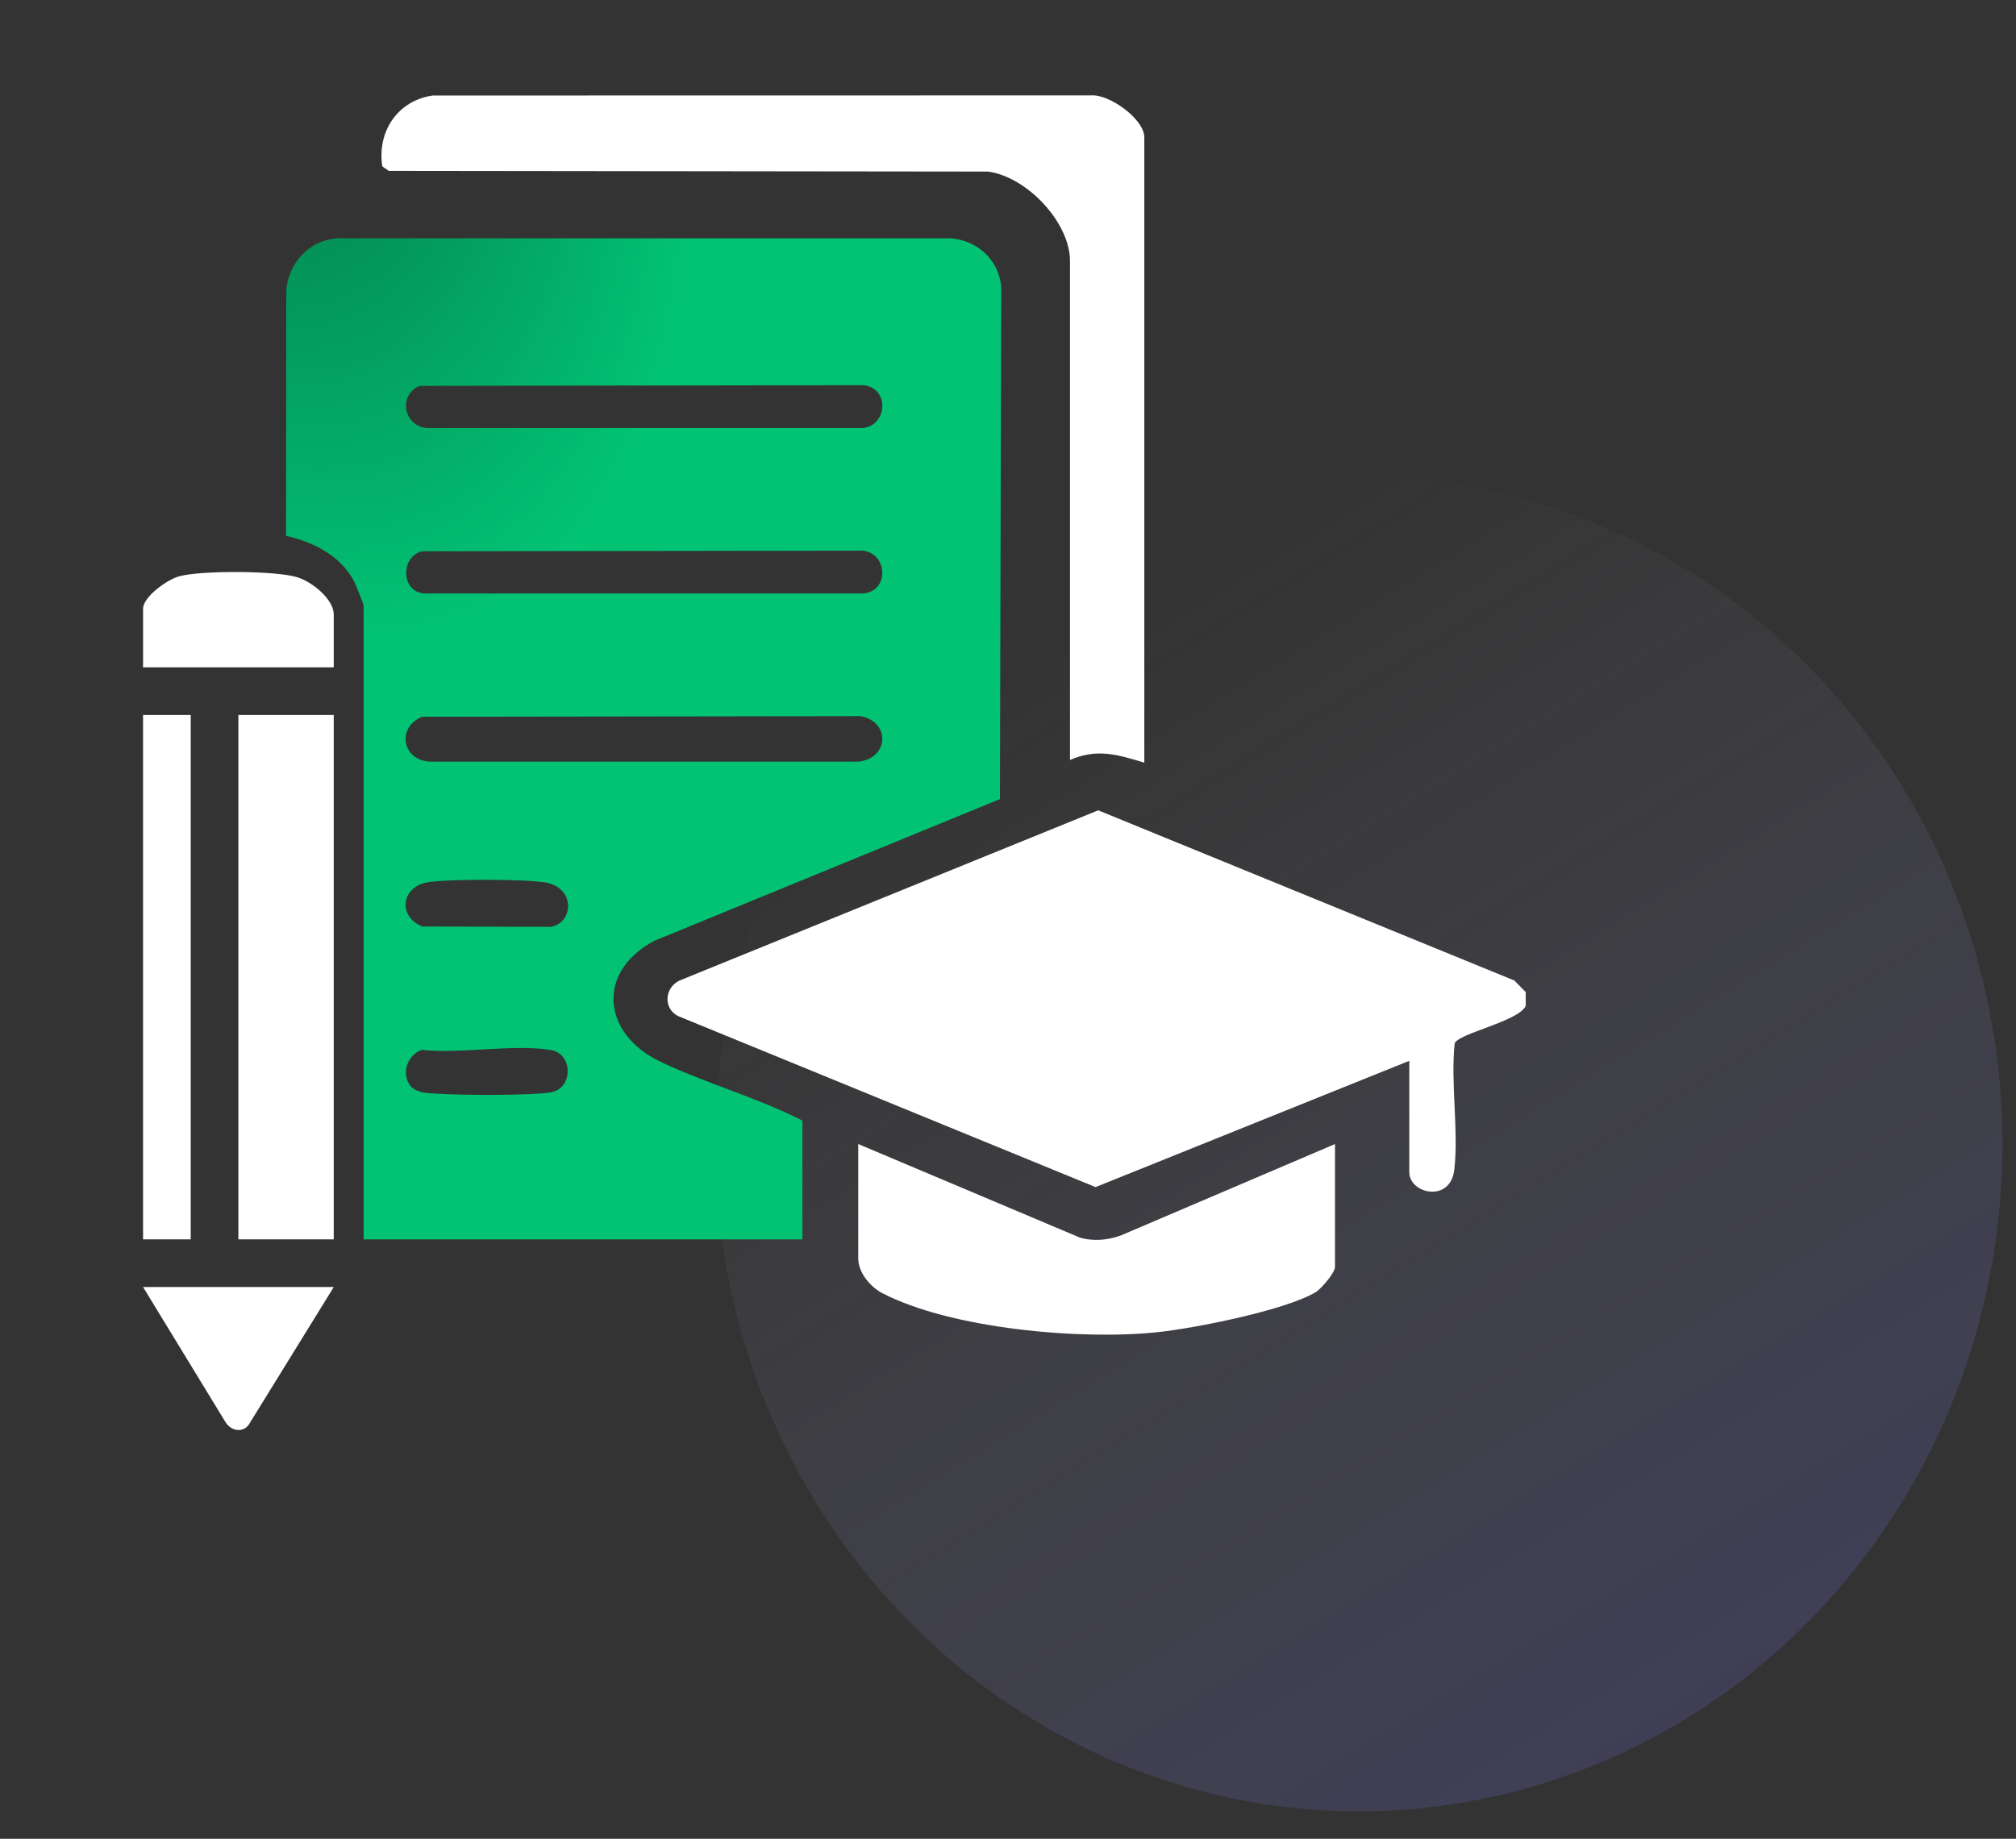
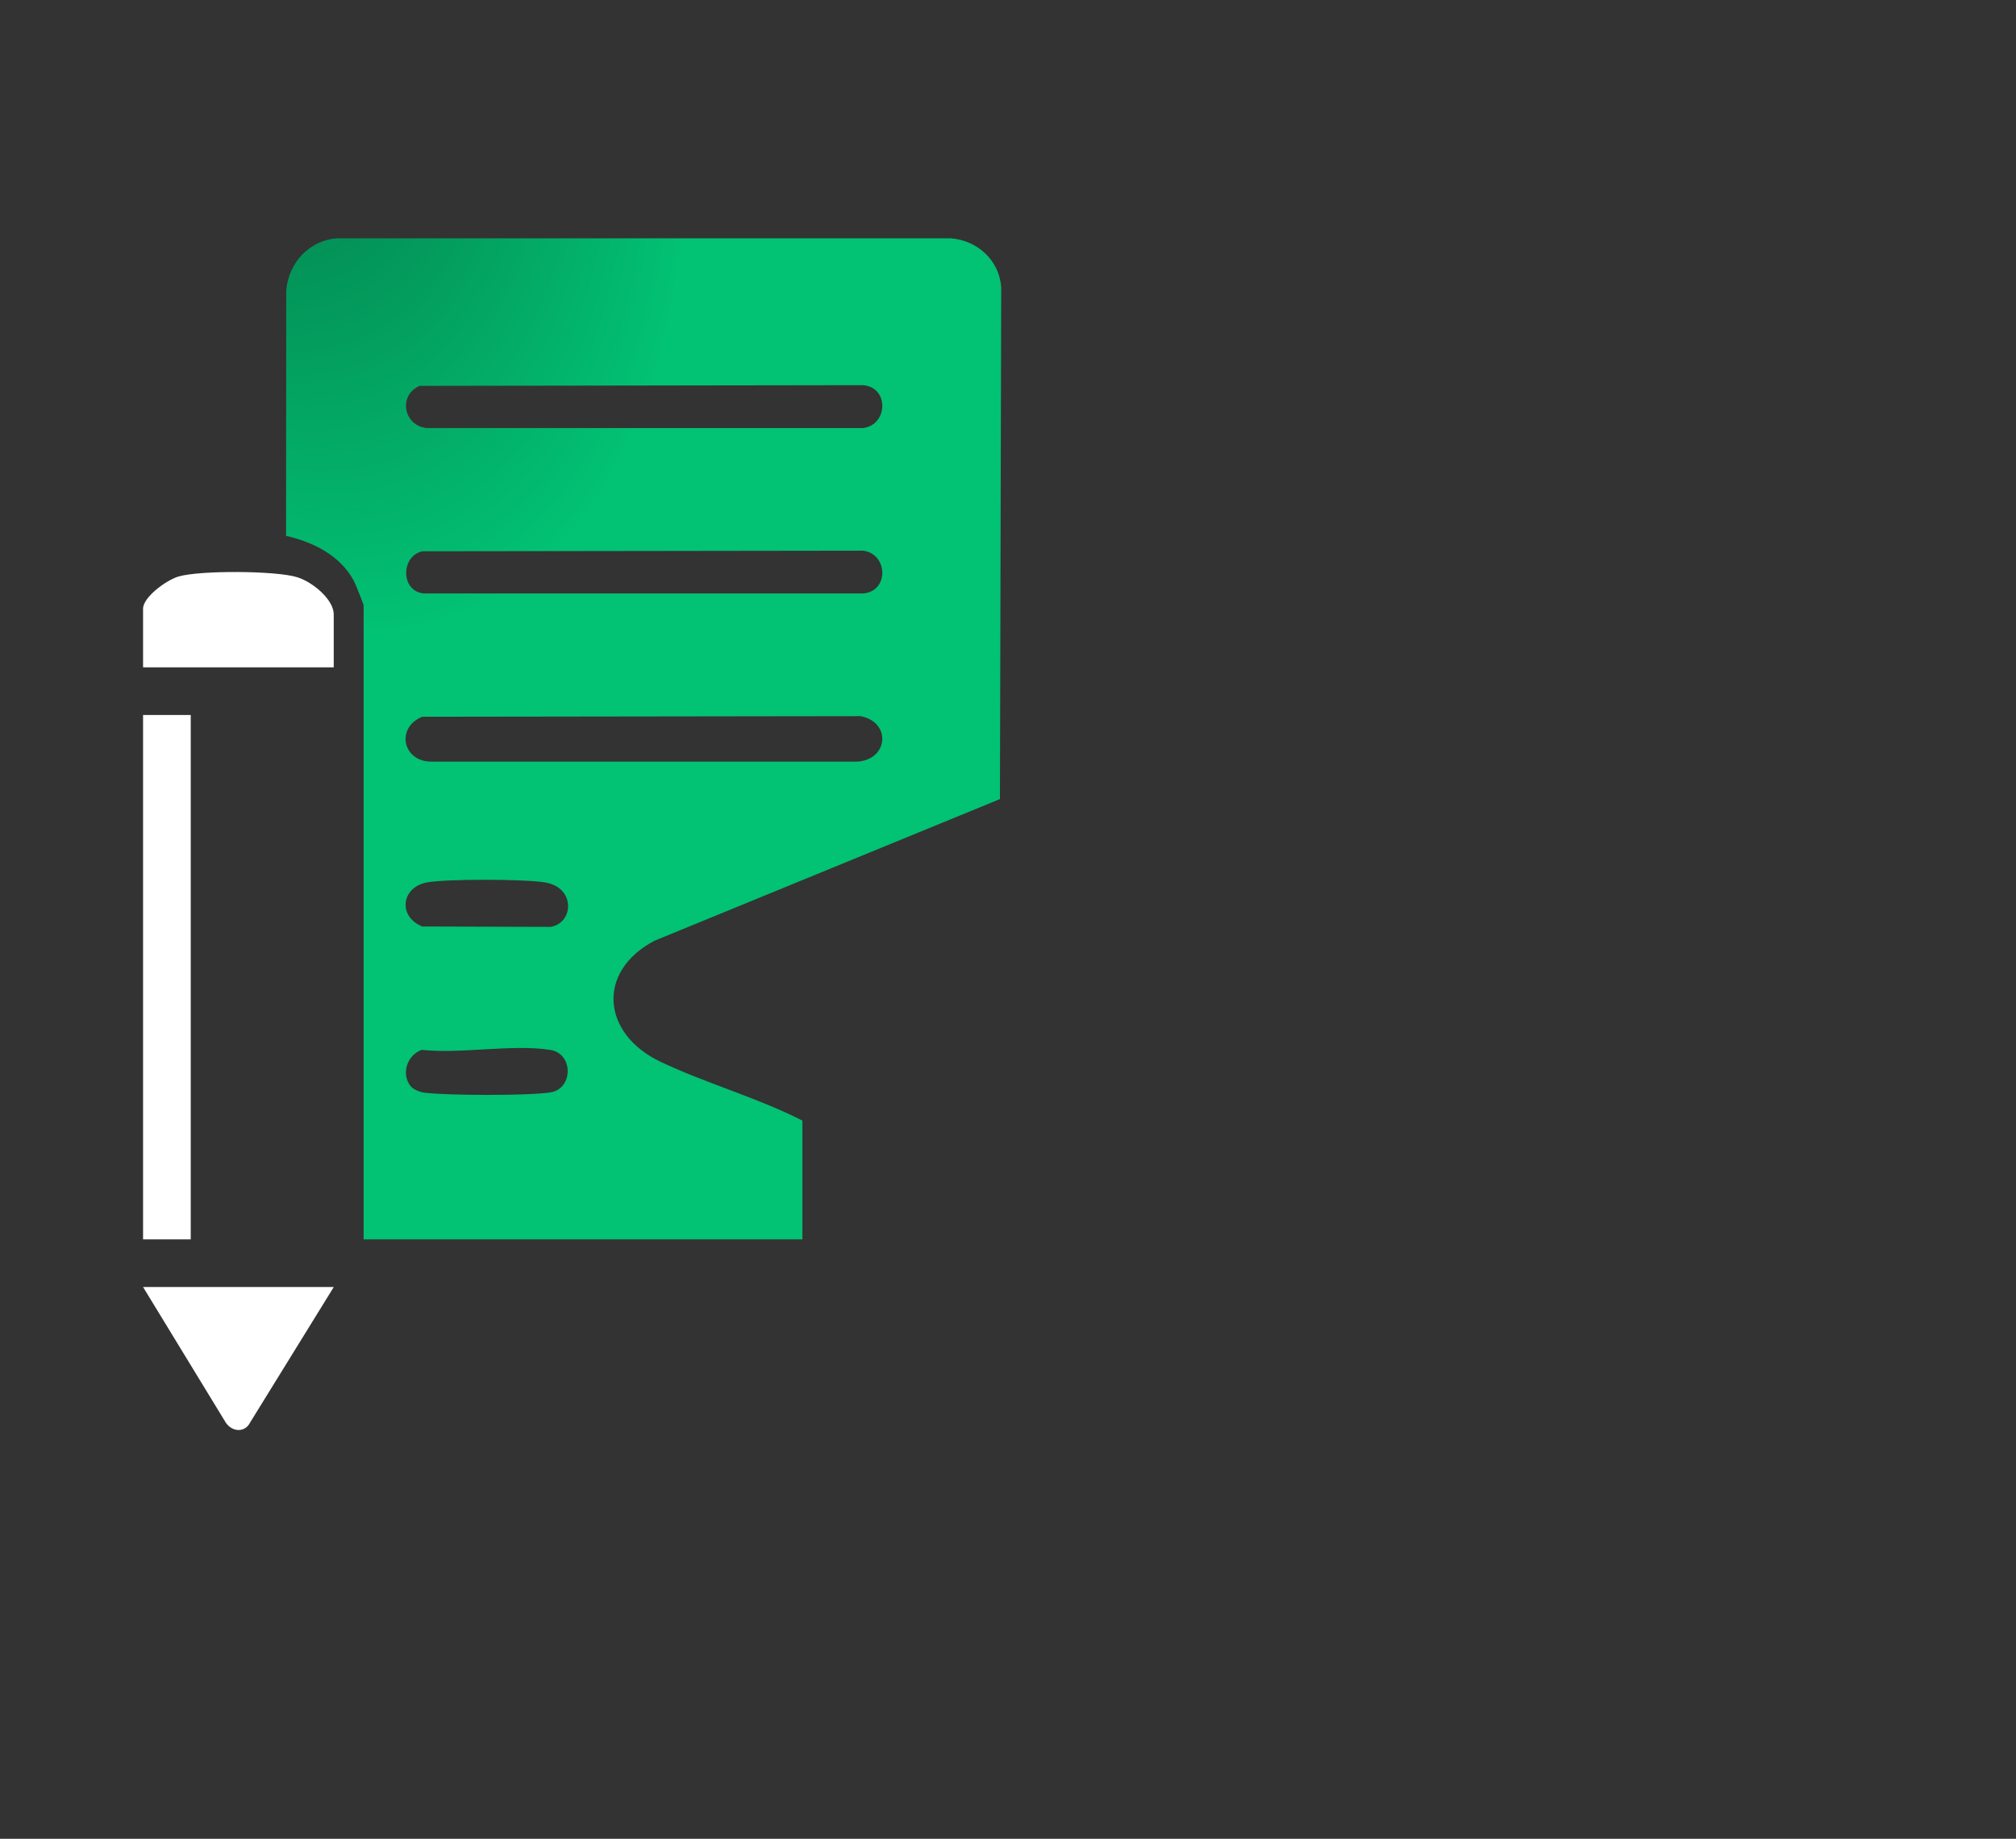
<svg xmlns="http://www.w3.org/2000/svg" width="57" height="52" viewBox="0 0 57 52" fill="none">
  <rect x="0" y="0" width="57" height="52" fill="#333333" stroke="none" />
-   <ellipse cx="38.419" cy="32.353" rx="18.198" ry="18.872" fill="url(#paint0_linear_1047_6722)" />
-   <path d="M43.138 28.056V28.445C42.945 28.884 41.221 29.227 41.129 29.508C41.012 30.638 41.244 31.969 41.119 33.075C41.011 34.028 39.846 33.76 39.846 33.151V30L30.976 33.571L19.174 28.735C18.743 28.518 18.791 27.928 19.214 27.729L31.051 22.916L42.817 27.729L43.138 28.056Z" fill="white" />
  <path d="M22.686 35.049H10.281V17.122C10.281 17.085 10.05 16.513 10.005 16.427C9.615 15.699 8.845 15.327 8.088 15.154L8.093 8.216C8.153 7.433 8.75 6.799 9.512 6.74H26.885C27.622 6.796 28.261 7.351 28.308 8.137L28.272 22.598L18.501 26.606C16.852 27.479 17.02 29.241 18.676 30.027C19.961 30.637 21.409 31.04 22.687 31.69V35.049H22.686ZM11.866 10.912C11.254 11.171 11.404 12.04 12.068 12.105H24.403C25.105 12.02 25.149 10.955 24.403 10.893L11.866 10.912ZM11.939 15.59C11.317 15.735 11.331 16.739 11.995 16.783H24.403C25.149 16.722 25.104 15.658 24.403 15.573L11.939 15.59ZM11.939 20.27C11.21 20.56 11.363 21.491 12.142 21.538H24.256C25.129 21.466 25.194 20.414 24.331 20.253L11.94 20.27H11.939ZM12.087 24.952C11.347 25.079 11.237 25.915 11.939 26.201L15.567 26.212C16.222 26.107 16.285 25.096 15.406 24.954C14.82 24.859 12.664 24.853 12.086 24.952H12.087ZM11.617 30.725C11.687 30.811 11.88 30.886 11.993 30.9C12.625 30.982 14.959 30.991 15.567 30.892C16.213 30.787 16.211 29.797 15.567 29.693C14.497 29.521 13.038 29.811 11.924 29.69C11.512 29.835 11.329 30.372 11.616 30.724L11.617 30.725Z" fill="url(#paint1_radial_1047_6722)" />
-   <path d="M32.354 21.568C31.598 21.341 31.022 21.157 30.253 21.492V7.38C30.253 6.296 29.043 5.003 27.936 4.852L10.993 4.832L10.81 4.707C10.657 3.739 11.228 2.844 12.238 2.701L30.839 2.698C31.367 2.651 32.354 3.374 32.354 3.88V21.568Z" fill="white" />
-   <path d="M37.745 32.353V35.832C37.745 35.993 37.352 36.452 37.196 36.545C36.317 37.063 33.778 37.562 32.737 37.673C30.589 37.904 26.905 37.586 24.944 36.569C24.618 36.399 24.266 35.998 24.266 35.587V32.353L30.53 34.998C30.92 35.113 31.34 35.073 31.718 34.927L37.746 32.353H37.745Z" fill="white" />
  <path d="M5.393 20.22H4.045V35.049H5.393V20.22Z" fill="white" />
-   <path d="M9.436 20.22H6.74V35.049H9.436V20.22Z" fill="white" />
  <path d="M9.437 18.872H4.045V17.213C4.045 16.89 4.696 16.408 5.046 16.304C5.647 16.126 7.814 16.135 8.411 16.326C8.847 16.465 9.436 16.957 9.436 17.375V18.872H9.437Z" fill="white" />
  <path d="M9.437 36.397L7.079 40.216C6.929 40.525 6.569 40.5 6.386 40.235L4.045 36.397H9.435H9.437Z" fill="white" />
  <defs>
    <linearGradient id="paint0_linear_1047_6722" x1="31.005" y1="17.524" x2="50.551" y2="49.203" gradientUnits="userSpaceOnUse">
      <stop stop-color="#E6E6FF" stop-opacity="0" />
      <stop offset="1" stop-color="#6B68EB" stop-opacity="0.2" />
    </linearGradient>
    <radialGradient id="paint1_radial_1047_6722" cx="0" cy="0" r="1" gradientTransform="matrix(14.139 7.565 -0.277 19.794 5.402 -3.265)" gradientUnits="userSpaceOnUse">
      <stop stop-color="#05643C" />
      <stop offset="1" stop-color="#02C274" />
    </radialGradient>
  </defs>
</svg>